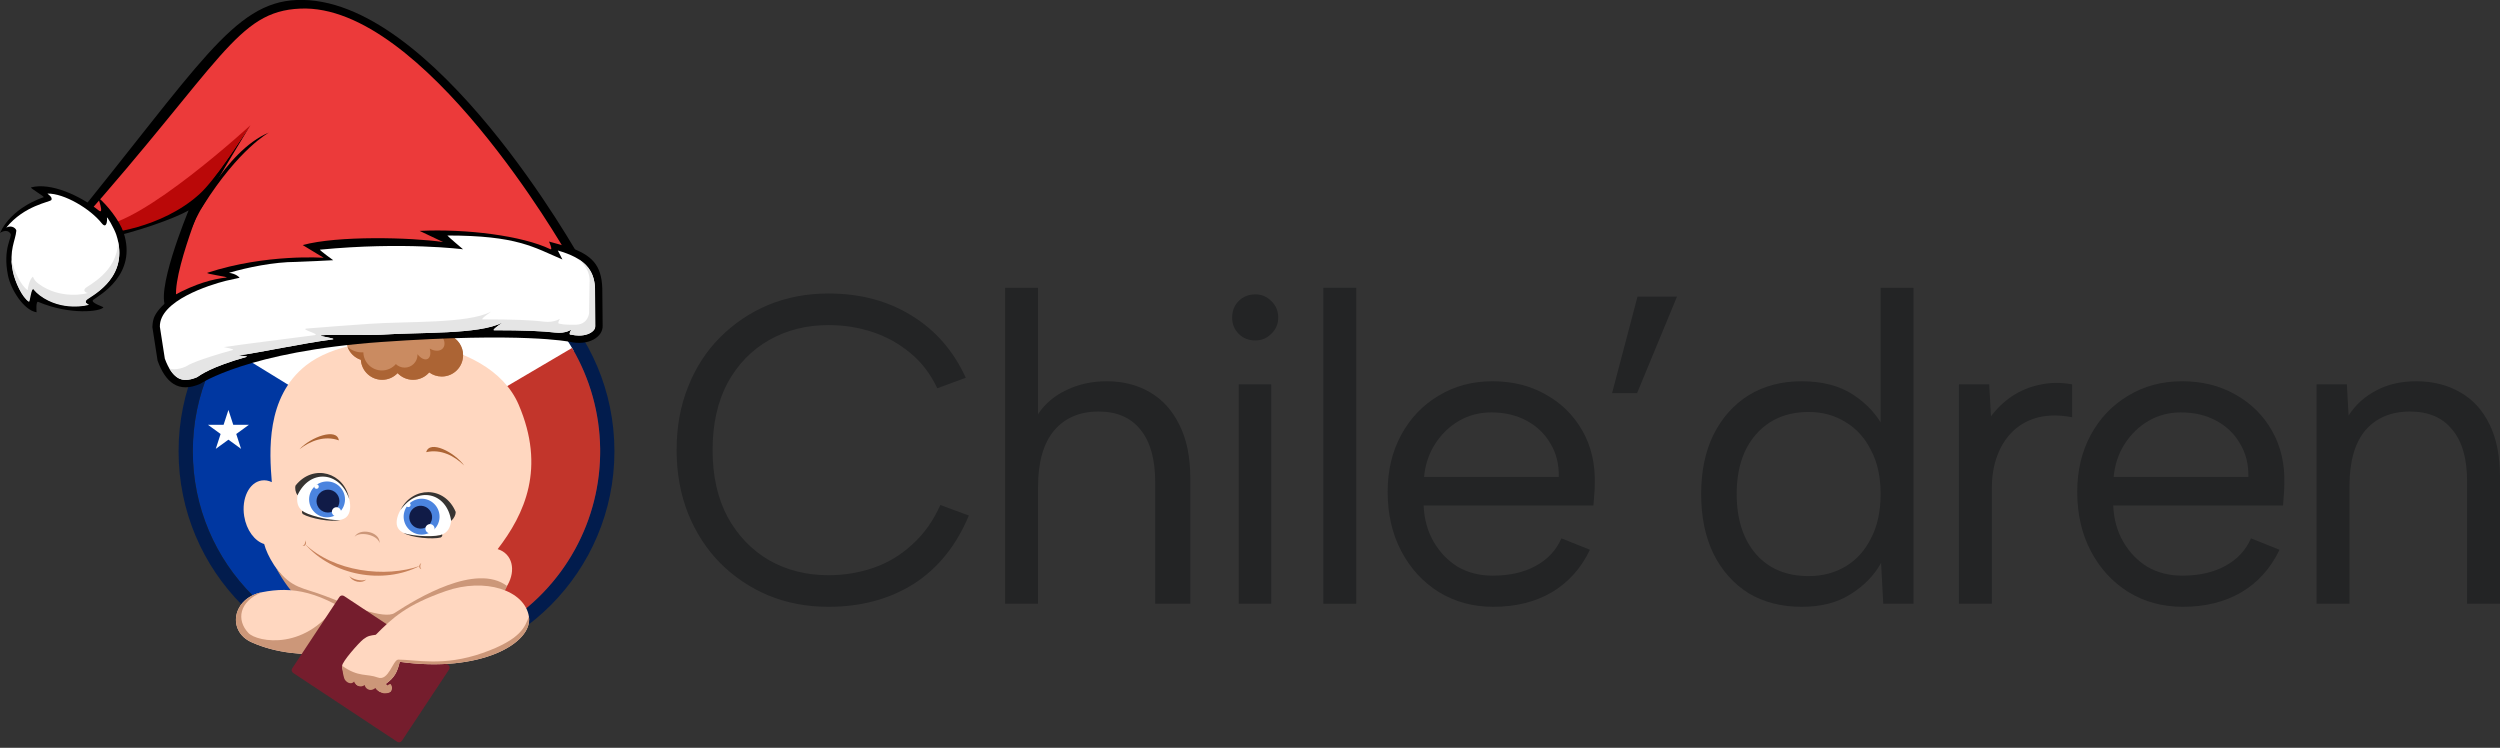
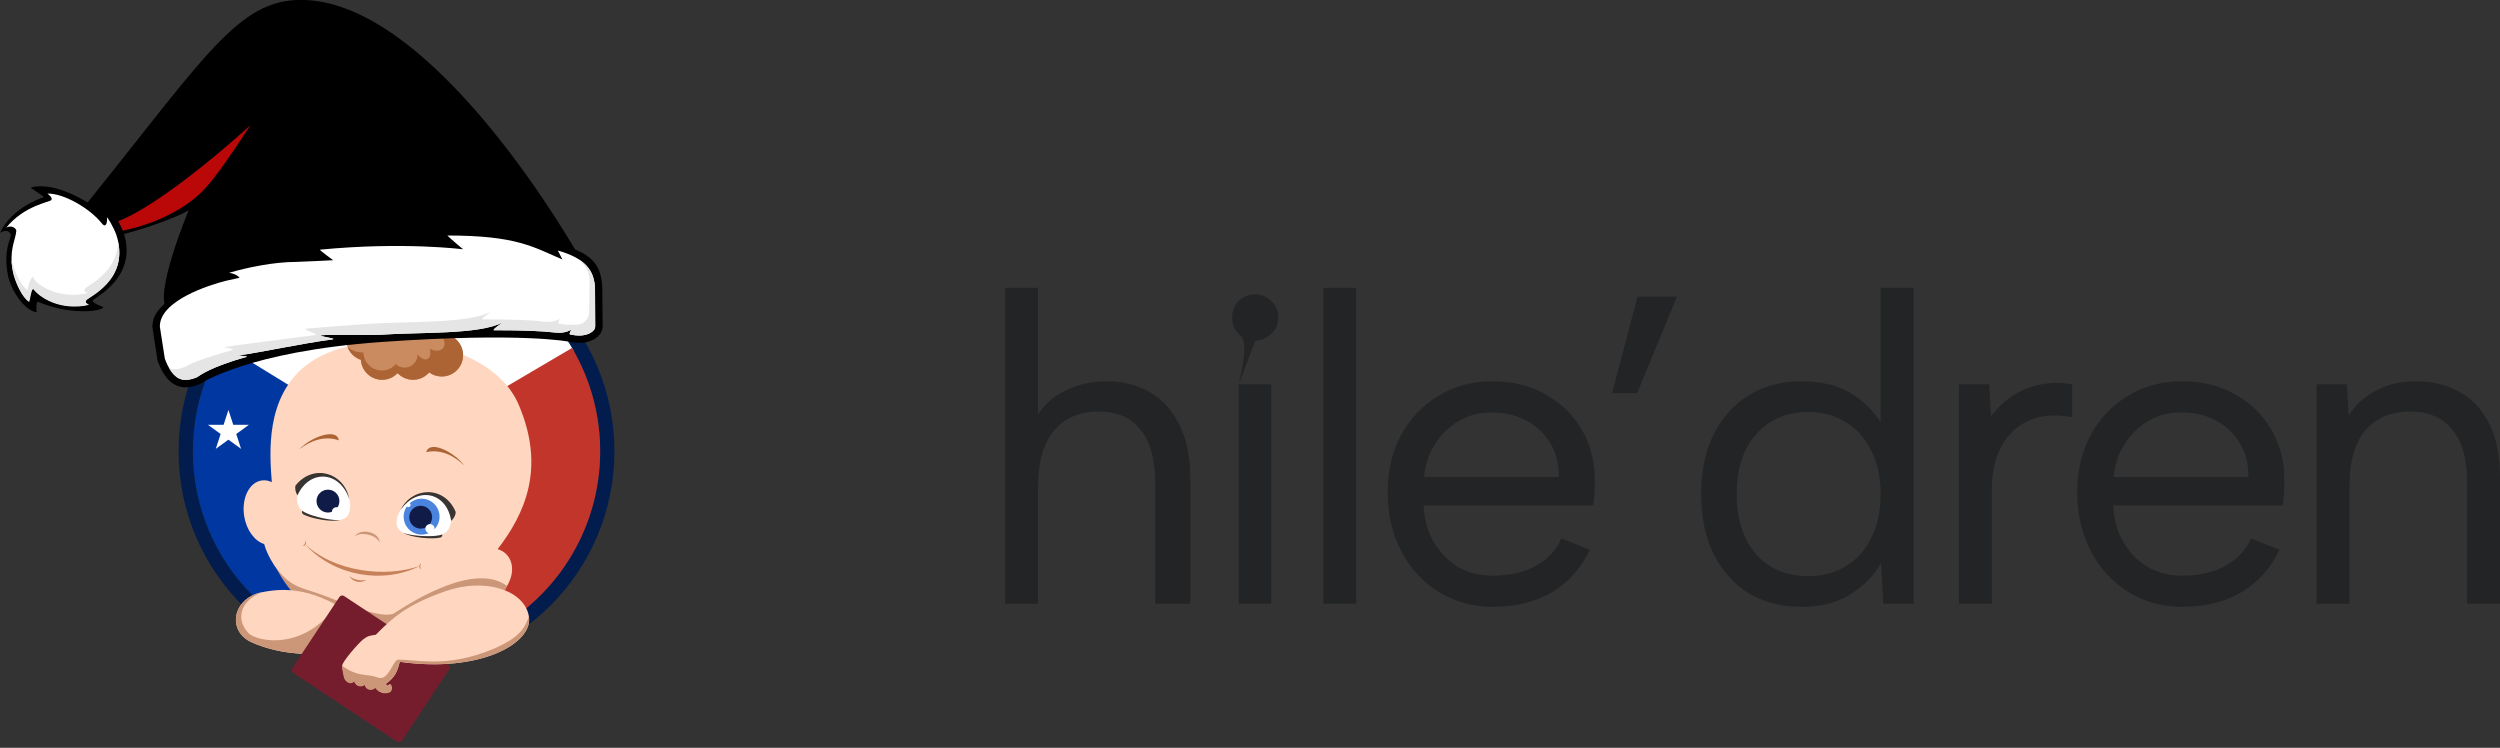
<svg xmlns="http://www.w3.org/2000/svg" width="224" height="67" viewBox="0 0 224 67" fill="none">
  <rect x="0" y="0" width="224" height="67" fill="#333333" stroke="none" />
  <g clip-path="url(#clip0_643_67)">
    <g clip-path="url(#clip1_643_67)">
-       <path d="M60.624 40.334C60.624 38.263 60.965 36.376 61.646 34.672C62.328 32.942 63.285 31.461 64.516 30.229C65.775 28.971 67.216 28.001 68.841 27.32C70.493 26.638 72.288 26.297 74.228 26.297C77.059 26.297 79.536 26.953 81.659 28.263C83.808 29.574 85.433 31.435 86.534 33.846L83.978 34.79C83.376 33.505 82.576 32.457 81.58 31.645C80.584 30.806 79.457 30.177 78.199 29.757C76.941 29.338 75.617 29.128 74.228 29.128C72.262 29.128 70.493 29.574 68.92 30.465C67.347 31.356 66.102 32.641 65.185 34.318C64.294 35.996 63.848 38.001 63.848 40.334C63.848 42.64 64.294 44.632 65.185 46.31C66.102 47.987 67.347 49.285 68.92 50.202C70.493 51.093 72.262 51.539 74.228 51.539C75.643 51.539 76.993 51.316 78.278 50.871C79.562 50.425 80.715 49.73 81.737 48.787C82.786 47.843 83.625 46.664 84.254 45.248L86.809 46.192C85.682 48.892 84.031 50.936 81.855 52.325C79.68 53.688 77.137 54.37 74.228 54.37C72.288 54.37 70.493 54.029 68.841 53.348C67.216 52.666 65.775 51.696 64.516 50.438C63.285 49.18 62.328 47.699 61.646 45.995C60.965 44.265 60.624 42.378 60.624 40.334Z" fill="#232425" />
      <path d="M90.059 25.786H93.007V37.11C93.636 36.166 94.488 35.445 95.563 34.947C96.638 34.423 97.843 34.161 99.18 34.161C100.622 34.161 101.906 34.489 103.033 35.144C104.16 35.799 105.038 36.769 105.668 38.053C106.323 39.338 106.65 40.937 106.65 42.85V54.095H103.505V43.204C103.505 41.159 103.073 39.6 102.208 38.525C101.343 37.424 100.084 36.874 98.433 36.874C96.729 36.874 95.393 37.45 94.423 38.604C93.479 39.757 93.007 41.434 93.007 43.636V54.095H90.059V25.786Z" fill="#232425" />
-       <path d="M110.99 34.436H113.9V54.095H110.99V34.436ZM112.484 30.504C111.881 30.504 111.383 30.308 110.99 29.915C110.597 29.521 110.4 29.037 110.4 28.46C110.4 27.857 110.597 27.359 110.99 26.966C111.383 26.573 111.881 26.376 112.484 26.376C113.035 26.376 113.506 26.573 113.9 26.966C114.319 27.359 114.529 27.857 114.529 28.46C114.529 29.037 114.319 29.521 113.9 29.915C113.506 30.308 113.035 30.504 112.484 30.504Z" fill="#232425" />
+       <path d="M110.99 34.436H113.9V54.095H110.99V34.436ZC111.881 30.504 111.383 30.308 110.99 29.915C110.597 29.521 110.4 29.037 110.4 28.46C110.4 27.857 110.597 27.359 110.99 26.966C111.383 26.573 111.881 26.376 112.484 26.376C113.035 26.376 113.506 26.573 113.9 26.966C114.319 27.359 114.529 27.857 114.529 28.46C114.529 29.037 114.319 29.521 113.9 29.915C113.506 30.308 113.035 30.504 112.484 30.504Z" fill="#232425" />
      <path d="M118.571 25.786H121.52V54.095H118.571V25.786Z" fill="#232425" />
      <path d="M133.808 54.37C131.974 54.37 130.335 53.924 128.894 53.033C127.478 52.142 126.364 50.923 125.552 49.377C124.739 47.83 124.333 46.061 124.333 44.069C124.333 42.155 124.739 40.452 125.552 38.958C126.364 37.464 127.478 36.297 128.894 35.458C130.309 34.593 131.921 34.161 133.73 34.161C135.512 34.161 137.098 34.554 138.487 35.34C139.903 36.127 141.004 37.215 141.79 38.604C142.576 39.993 142.943 41.579 142.891 43.361C142.891 43.649 142.878 43.951 142.851 44.265C142.825 44.58 142.799 44.921 142.773 45.288H127.557C127.609 46.52 127.911 47.607 128.461 48.551C129.012 49.495 129.733 50.242 130.624 50.792C131.541 51.316 132.576 51.578 133.73 51.578C135.25 51.578 136.534 51.29 137.583 50.713C138.658 50.137 139.431 49.311 139.903 48.236L142.458 49.259C141.672 50.91 140.532 52.181 139.038 53.072C137.544 53.938 135.801 54.37 133.808 54.37ZM139.667 42.732C139.693 41.605 139.444 40.609 138.92 39.744C138.422 38.879 137.714 38.197 136.797 37.699C135.879 37.201 134.818 36.952 133.612 36.952C132.563 36.952 131.607 37.201 130.742 37.699C129.877 38.197 129.156 38.892 128.579 39.783C128.029 40.648 127.701 41.631 127.596 42.732H139.667Z" fill="#232425" />
      <path d="M144.442 35.222L146.722 26.573H150.261L146.683 35.222H144.442Z" fill="#232425" />
      <path d="M168.819 38.407L168.504 38.446V25.786H171.453V54.095H168.74L168.543 50.438C167.941 51.539 167.036 52.47 165.831 53.23C164.651 53.99 163.183 54.37 161.427 54.37C159.618 54.37 158.033 53.964 156.67 53.151C155.333 52.312 154.284 51.133 153.524 49.613C152.79 48.092 152.423 46.31 152.423 44.265C152.423 42.221 152.79 40.452 153.524 38.958C154.284 37.437 155.333 36.258 156.67 35.419C158.033 34.58 159.618 34.161 161.427 34.161C163.288 34.161 164.835 34.567 166.066 35.38C167.298 36.192 168.216 37.201 168.819 38.407ZM155.608 44.265C155.608 46.52 156.185 48.315 157.338 49.652C158.491 50.962 160.064 51.618 162.056 51.618C163.288 51.618 164.389 51.329 165.359 50.753C166.329 50.176 167.089 49.337 167.639 48.236C168.216 47.136 168.504 45.812 168.504 44.265C168.504 42.719 168.216 41.408 167.639 40.334C167.089 39.233 166.329 38.394 165.359 37.817C164.389 37.215 163.288 36.913 162.056 36.913C160.09 36.913 158.518 37.581 157.338 38.918C156.185 40.229 155.608 42.011 155.608 44.265Z" fill="#232425" />
      <path d="M175.52 34.436H178.233L178.39 37.306C178.915 36.599 179.544 35.996 180.278 35.498C181.038 35 181.863 34.659 182.755 34.475C183.672 34.266 184.642 34.253 185.664 34.436V37.385C184.563 37.175 183.567 37.175 182.676 37.385C181.811 37.595 181.064 37.988 180.435 38.564C179.806 39.141 179.321 39.875 178.98 40.766C178.639 41.631 178.469 42.64 178.469 43.794V54.095H175.52V34.436Z" fill="#232425" />
      <path d="M195.595 54.37C193.76 54.37 192.122 53.924 190.68 53.033C189.265 52.142 188.151 50.923 187.338 49.377C186.526 47.83 186.12 46.061 186.12 44.069C186.12 42.155 186.526 40.452 187.338 38.958C188.151 37.464 189.265 36.297 190.68 35.458C192.096 34.593 193.708 34.161 195.516 34.161C197.299 34.161 198.885 34.554 200.274 35.34C201.689 36.127 202.79 37.215 203.576 38.604C204.363 39.993 204.73 41.579 204.677 43.361C204.677 43.649 204.664 43.951 204.638 44.265C204.612 44.58 204.586 44.921 204.559 45.288H189.344C189.396 46.52 189.697 47.607 190.248 48.551C190.798 49.495 191.519 50.242 192.41 50.792C193.328 51.316 194.363 51.578 195.516 51.578C197.037 51.578 198.321 51.29 199.37 50.713C200.444 50.137 201.217 49.311 201.689 48.236L204.245 49.259C203.459 50.91 202.318 52.181 200.824 53.072C199.33 53.938 197.587 54.37 195.595 54.37ZM201.453 42.732C201.48 41.605 201.231 40.609 200.706 39.744C200.208 38.879 199.501 38.197 198.583 37.699C197.666 37.201 196.604 36.952 195.398 36.952C194.35 36.952 193.393 37.201 192.528 37.699C191.663 38.197 190.942 38.892 190.366 39.783C189.815 40.648 189.488 41.631 189.383 42.732H201.453Z" fill="#232425" />
      <path d="M207.565 34.436H210.278L210.436 37.228C211.065 36.258 211.89 35.511 212.912 34.986C213.935 34.436 215.127 34.161 216.49 34.161C217.984 34.161 219.295 34.489 220.422 35.144C221.549 35.773 222.427 36.73 223.056 38.014C223.685 39.272 224 40.858 224 42.771V54.095H221.051V43.125C221.051 41.081 220.606 39.534 219.714 38.486C218.849 37.411 217.591 36.874 215.94 36.874C214.236 36.874 212.899 37.437 211.93 38.564C210.986 39.691 210.514 41.356 210.514 43.558V54.095H207.565V34.436Z" fill="#232425" />
      <path d="M53.776 40.434C53.776 50.513 45.605 58.684 35.526 58.684C25.447 58.684 17.276 50.513 17.276 40.434C17.276 30.355 25.447 22.184 35.526 22.184C45.605 22.184 53.776 30.355 53.776 40.434Z" fill="#0037A1" />
      <path fill-rule="evenodd" clip-rule="evenodd" d="M55.053 40.434C55.053 51.218 46.31 59.96 35.526 59.96C24.742 59.96 16 51.218 16 40.434C16 29.65 24.742 20.908 35.526 20.908C46.31 20.908 55.053 29.65 55.053 40.434ZM35.526 58.683C45.605 58.683 53.776 50.513 53.776 40.434C53.776 30.355 45.605 22.184 35.526 22.184C25.447 22.184 17.277 30.355 17.277 40.434C17.277 50.513 25.447 58.683 35.526 58.683Z" fill="#021C4D" />
      <path d="M19.975 30.884C21.634 28.182 23.969 25.959 26.749 24.434C29.529 22.909 32.659 22.134 35.83 22.187C39 22.24 42.102 23.118 44.831 24.735C47.558 26.352 49.818 28.651 51.387 31.407L35.526 40.434L19.975 30.884Z" fill="white" />
      <path d="M51.254 31.177C52.862 33.91 53.731 37.014 53.774 40.185C53.818 43.356 53.034 46.483 51.5 49.259C49.967 52.035 47.737 54.363 45.03 56.014C42.322 57.666 39.232 58.583 36.062 58.676L35.526 40.434L51.254 31.177Z" fill="#C2352B" />
      <path d="M20.467 36.73L20.9 38.062H22.301L21.168 38.886L21.6 40.218L20.467 39.395L19.333 40.218L19.766 38.886L18.633 38.062H20.034L20.467 36.73Z" fill="white" />
      <path d="M23.431 43.052C23.746 43.002 24.06 43.057 24.354 43.199C24.141 40.523 23.794 35.583 27.429 32.73C32.083 29.078 43.79 29.996 46.472 36.257C48.905 41.937 47.029 46.032 44.59 49.203C44.902 49.294 45.181 49.458 45.403 49.697C46.236 50.594 45.956 52.207 44.779 53.3C43.602 54.393 41.973 54.552 41.14 53.655C40.943 53.443 40.808 53.19 40.733 52.913C38.841 54.036 36.732 55.28 36.542 55.361C36.213 55.502 32.964 56.774 31.833 56.444C30.929 56.181 28.035 54.985 26.701 54.419L26.528 53.03C24.773 51.228 23.967 49.843 23.669 48.745C22.818 48.483 22.08 47.504 21.879 46.245C21.626 44.659 22.321 43.229 23.431 43.052Z" fill="#FFD7C0" />
      <path d="M45.428 52.503C42.66 50.419 37.373 53.603 35.354 54.926C34.422 55.536 31.127 54.169 29.132 53.399C27.137 52.629 26.174 52.769 24.749 50.897C29.762 60.483 43.584 57.456 45.428 52.503Z" fill="#CC9779" />
      <path d="M22.535 57.542C24.752 58.542 27.259 58.728 29.872 58.59C30.074 57.596 30.646 57.009 32.782 55.908C28.739 52.892 26.123 52.532 23.473 53.063C20.823 53.594 20.319 56.543 22.535 57.542Z" fill="#FFD7C0" />
      <path d="M22.535 57.542C24.752 58.542 27.259 58.728 29.872 58.59C28.591 58.644 31.566 53.895 30.481 53.722C27.559 58.425 23.038 57.535 22.259 56.717C21.17 55.574 21.397 53.885 23.473 53.063C20.823 53.594 20.319 56.543 22.535 57.542Z" fill="#CC9779" />
      <path d="M30.412 53.487C30.504 53.349 30.69 53.311 30.828 53.403L40.153 59.57C40.291 59.661 40.329 59.847 40.237 59.986L36.008 66.379C35.917 66.517 35.731 66.555 35.593 66.464L26.268 60.297C26.13 60.205 26.092 60.019 26.184 59.881L30.412 53.487Z" fill="#751D2D" />
      <path d="M47.391 55.248C47.765 57.629 43.034 60.317 35.818 59.298C35.589 60.256 35.34 60.709 34.566 61.278C34.749 61.56 34.646 61.438 34.968 61.355C35.124 61.573 35.08 61.807 34.998 61.943C34.916 62.079 34.589 62.069 34.215 62.026C33.769 61.941 33.878 61.735 33.61 61.322C33.382 61.621 32.885 61.468 32.732 61.181L32.538 61.357C32.336 61.494 31.955 61.459 31.898 61.261C31.84 61.063 31.793 60.862 31.793 60.862C31.484 61.224 31.01 61.059 30.914 60.751C30.817 60.443 30.672 60.017 30.658 59.658C30.645 59.299 32.149 57.591 32.557 57.275C32.966 56.959 33.188 56.945 33.669 56.876C35.196 55.34 36.404 54.205 39.919 52.969C43.434 51.733 47.017 52.867 47.391 55.248Z" fill="#FFD7C0" />
      <path d="M47.391 55.248C47.765 57.629 43.033 60.316 35.818 59.298C35.589 60.256 35.34 60.709 34.566 61.278C34.749 61.56 34.665 61.36 34.987 61.278C35.143 61.495 35.175 61.629 35.061 61.899C34.872 62.151 34.512 62.124 34.35 62.111C34.188 62.097 33.711 61.86 33.641 61.641C33.094 62.083 32.683 61.596 32.682 61.377C32.178 61.719 31.78 61.278 31.728 61.065C31.419 61.426 30.937 61.077 30.84 60.769C30.743 60.461 30.672 60.017 30.658 59.658C32.12 60.704 32.888 60.34 33.851 60.704C34.814 61.068 35.185 59.171 35.667 59.101C37.285 59.101 39.726 59.744 43.241 58.508C46.756 57.272 47.034 56.122 47.391 55.248Z" fill="#CC9779" />
      <path d="M37.633 50.696C34.559 51.801 29.884 51.235 27.297 48.714C29.779 51.582 34.335 52.413 37.633 50.696Z" fill="#C7815A" />
      <path d="M32.809 51.931C32.381 52.13 31.502 51.873 31.305 51.608C31.565 52.152 32.426 52.311 32.809 51.931Z" fill="#C7815A" />
      <path d="M37.762 50.999C37.6 50.885 37.641 50.539 37.767 50.426C37.492 50.608 37.504 50.932 37.762 50.999Z" fill="#C7815A" />
      <path d="M27.102 48.921C27.296 48.884 27.402 48.552 27.334 48.397C27.509 48.676 27.366 48.966 27.102 48.921Z" fill="#C7815A" />
      <path d="M31.314 45.854C31.029 46.895 29.719 46.671 28.443 46.321C27.167 45.972 26.284 45.643 26.752 43.933C27.038 42.892 28.303 42.331 29.579 42.68C30.856 43.03 31.599 44.812 31.314 45.854Z" fill="white" />
-       <path d="M30.913 44.745C30.913 45.633 30.192 46.353 29.304 46.353C28.416 46.353 27.696 45.633 27.696 44.745C27.696 43.857 28.416 43.137 29.304 43.137C30.192 43.137 30.913 43.857 30.913 44.745Z" fill="#4B84DF" />
      <path d="M30.411 44.898C30.411 45.465 29.952 45.924 29.385 45.924C28.819 45.924 28.359 45.465 28.359 44.898C28.359 44.332 28.819 43.872 29.385 43.872C29.952 43.872 30.411 44.332 30.411 44.898Z" fill="#101B47" />
      <path d="M28.562 43.596C28.562 43.708 28.472 43.799 28.359 43.799C28.247 43.799 28.156 43.708 28.156 43.596C28.156 43.484 28.247 43.393 28.359 43.393C28.472 43.393 28.562 43.484 28.562 43.596Z" fill="white" />
      <path d="M30.56 45.857C30.56 46.084 30.376 46.268 30.149 46.268C29.922 46.268 29.738 46.084 29.738 45.857C29.738 45.63 29.922 45.446 30.149 45.446C30.376 45.446 30.56 45.63 30.56 45.857Z" fill="white" />
      <path d="M26.481 43.504C26.409 43.738 26.466 44.097 26.653 44.384C27.739 42.005 30.444 42.185 31.29 44.714C30.873 42.36 28.088 41.485 26.481 43.504Z" fill="#373432" />
      <path d="M27.14 46.065C27.071 45.985 27.01 45.862 27.103 45.764C27.347 46.081 29.449 46.684 30.472 46.591C29.686 46.817 27.763 46.446 27.14 46.065Z" fill="#373432" />
      <path d="M35.539 46.806C35.527 47.886 36.848 48.03 38.171 48.044C39.494 48.059 40.434 47.985 40.453 46.212C40.465 45.132 39.402 44.245 38.078 44.231C36.755 44.217 35.551 45.727 35.539 46.806Z" fill="white" />
      <path d="M36.229 45.85C35.985 46.704 36.48 47.594 37.334 47.838C38.188 48.082 39.078 47.587 39.322 46.733C39.566 45.879 39.071 44.989 38.217 44.745C37.363 44.502 36.473 44.996 36.229 45.85Z" fill="#4B84DF" />
      <path d="M36.707 46.059C36.551 46.603 36.867 47.171 37.411 47.326C37.955 47.482 38.523 47.166 38.678 46.622C38.834 46.078 38.519 45.51 37.974 45.355C37.43 45.199 36.862 45.514 36.707 46.059Z" fill="#101B47" />
      <path d="M36.556 45.436C36.667 45.455 36.771 45.38 36.789 45.269C36.808 45.158 36.733 45.054 36.622 45.035C36.511 45.017 36.407 45.092 36.389 45.203C36.37 45.313 36.445 45.418 36.556 45.436Z" fill="white" />
      <path d="M38.461 47.776C38.685 47.813 38.896 47.661 38.933 47.437C38.97 47.214 38.819 47.002 38.595 46.965C38.371 46.928 38.16 47.08 38.123 47.303C38.086 47.527 38.237 47.739 38.461 47.776Z" fill="white" />
      <path d="M40.832 45.874C40.837 46.118 40.683 46.448 40.425 46.672C40.034 44.087 37.384 43.517 35.876 45.716C36.923 43.568 39.841 43.491 40.832 45.874Z" fill="#373432" />
      <path d="M39.495 48.156C39.583 48.098 39.675 47.996 39.613 47.877C39.292 48.114 37.105 48.116 36.147 47.746C36.84 48.179 38.791 48.35 39.495 48.156Z" fill="#373432" />
      <path d="M31.763 48.124C32.17 47.248 34.074 47.62 34.011 48.656C33.805 47.875 32.124 47.586 31.763 48.124Z" fill="#CC9779" />
      <path d="M41.594 41.713C40.727 40.515 38.495 39.379 38.187 40.515C39.5 40.209 40.727 40.854 41.594 41.713Z" fill="#AC6434" />
      <path d="M26.838 40.248C27.839 39.16 30.188 38.292 30.362 39.457C29.093 38.999 27.799 39.496 26.838 40.248Z" fill="#AC6434" />
      <path d="M33.167 28.532C33.148 28.448 33.139 28.36 33.139 28.271C33.139 27.605 33.678 27.065 34.344 27.065C34.894 27.065 35.357 27.433 35.502 27.936C35.712 27.857 35.94 27.814 36.177 27.814C36.717 27.814 37.205 28.038 37.553 28.398C37.815 28.263 38.113 28.186 38.429 28.186C39.476 28.186 40.326 29.028 40.339 30.071C41.018 30.364 41.492 31.039 41.492 31.825C41.492 32.88 40.637 33.735 39.582 33.735C39.161 33.735 38.772 33.599 38.457 33.368C38.107 33.773 37.589 34.029 37.012 34.029C36.466 34.029 35.973 33.8 35.625 33.433C35.277 33.8 34.785 34.029 34.239 34.029C33.225 34.029 32.396 33.239 32.333 32.241C31.573 31.989 31.024 31.273 31.024 30.428C31.024 29.373 31.88 28.518 32.934 28.518C33.013 28.518 33.091 28.523 33.167 28.532Z" fill="#CA8B61" />
      <path d="M31.136 31.072C31.333 31.623 31.776 32.056 32.332 32.241C32.395 33.239 33.225 34.029 34.239 34.029C34.785 34.029 35.277 33.8 35.625 33.432C35.973 33.8 36.466 34.029 37.012 34.029C37.589 34.029 38.106 33.773 38.457 33.368C38.772 33.599 39.161 33.735 39.582 33.735C40.637 33.735 41.492 32.88 41.492 31.825C41.492 31.039 41.017 30.364 40.339 30.071C40.332 29.522 40.094 29.029 39.717 28.685C39.789 28.886 39.828 29.103 39.828 29.329C39.828 29.636 39.756 29.926 39.627 30.183C39.864 30.541 39.901 30.945 39.688 31.2C39.443 31.492 38.947 31.495 38.504 31.233C38.62 31.659 38.553 32.037 38.312 32.162C38.059 32.292 37.691 32.105 37.406 31.731C37.407 31.75 37.408 31.77 37.408 31.789C37.408 32.423 36.893 32.938 36.259 32.938C35.953 32.938 35.674 32.818 35.468 32.623C35.164 32.972 34.716 33.193 34.216 33.193C33.311 33.193 32.575 32.468 32.557 31.567C32.513 31.57 32.468 31.572 32.423 31.572C31.927 31.572 31.475 31.382 31.136 31.072Z" fill="#AC6434" />
      <path d="M36.543 30.654C36.534 30.659 36.525 30.664 36.516 30.669C36.534 30.673 36.553 30.678 36.571 30.683C36.562 30.673 36.553 30.664 36.543 30.654Z" fill="#AC6434" />
    </g>
  </g>
  <g clip-path="url(#clip2_643_67)">
    <path d="M51.991 23.163C51.991 23.163 38.825 -0.499 26.581 1.00201e-05C20.905 0.239 17.822 5.926 6.067 20.341C3.494 23.489 14.099 20.428 16.899 18.854C16.899 18.854 13.676 26.593 15 27.7C17.464 29.773 53.576 26.854 51.991 23.163Z" fill="black" />
-     <path d="M50.699 22.577C50.699 22.577 37.945 0.271 26.895 0.771C21.23 1.02 19.916 5.536 6.989 20.124C4.286 23.163 15.531 19.06 18.342 17.475C18.342 17.475 14.739 26.17 16.063 27.266C18.516 29.328 52.284 26.256 50.699 22.577Z" fill="#EC3A3A" />
    <path d="M16.097 18.528C18.637 16.954 19.559 15.478 22.436 11.223C22.436 11.223 18.105 18.268 17.378 19.983C16.65 21.698 17.768 18.355 17.302 18.355C16.846 18.344 15.836 18.691 16.097 18.528Z" fill="black" />
    <path d="M22.436 11.223C22.436 11.223 12.688 20.189 8.911 20.232C8.911 20.232 9.248 20.677 9.313 20.851C9.356 20.981 14.447 20.515 17.888 17.378C19.309 16.075 21.415 12.743 22.436 11.223Z" fill="#BA0808" />
    <path d="M24.106 11.875C24.106 11.875 21.447 13.275 18.191 18.441C17.008 20.308 20.09 13.503 24.106 11.875Z" fill="black" />
    <path d="M13.652 29.306C13.706 28.579 13.685 28.026 15.573 26.474C17.57 25.388 19.068 25.008 20.273 24.867C20.664 24.824 18.276 24.541 18.602 24.433C23.866 22.718 29 23.098 29 23.098L27.122 21.958C30.227 21.101 36.793 21.264 39.702 21.687L37.597 20.688C41.797 20.482 46.812 21.122 49.308 22.327C49.558 22.447 49.189 21.643 49.189 21.643L51.002 22.143C53.02 22.87 53.889 23.717 53.965 25.822L53.997 29.155C54.052 30.186 52.749 31.021 51.013 30.62C51.013 30.62 46.834 29.752 34.167 30.642C22.205 31.488 17.95 34.386 17.95 34.386C15.964 35.266 14.813 34.234 14.119 32.313L13.652 29.306Z" fill="black" />
    <path d="M16.636 34.039C16.929 34.039 17.277 33.963 17.646 33.8C17.96 33.594 18.883 32.878 22.085 31.977C22.313 31.912 21.336 31.857 21.336 31.857C23.214 31.597 27.176 30.75 29.759 30.414C30.378 30.338 28.196 30.099 28.869 30.034C29.651 29.958 33.287 30.045 34.133 29.99C37.542 29.752 42.914 29.99 44.977 28.916C45.248 28.775 43.978 29.589 44.271 29.589C46.887 29.589 48.645 29.665 49.72 29.795C50.751 29.925 51.24 29.459 51.175 29.567C50.914 30.012 51.109 29.98 51.142 29.98H51.153C51.403 30.034 51.641 30.066 51.88 30.066C52.423 30.066 52.9 29.904 53.161 29.632C53.291 29.502 53.345 29.35 53.335 29.198V29.165L53.313 25.833C53.248 24.151 52.347 23.12 49.981 22.447L50.393 23.25C47.81 22.154 46.344 21.101 40.081 21.101C40.179 21.231 41.493 22.338 41.493 22.338C41.493 22.338 36.174 21.643 28.663 22.371C28.695 22.479 29.857 23.315 29.857 23.315C29.857 23.315 26.915 23.467 26.524 23.467C24.56 23.467 22.129 23.966 20.522 24.444C21.163 24.531 21.445 24.845 21.466 24.889C21.466 24.889 20.652 25.062 20.24 25.16C18.764 25.529 14.281 26.94 14.324 29.274L14.769 32.139C15.464 34.028 16.332 34.039 16.636 34.039C16.625 34.039 16.625 34.039 16.636 34.039Z" fill="white" />
    <path d="M15.172 33.019C15.78 34.039 16.399 34.039 16.637 34.039C16.93 34.039 17.267 33.952 17.647 33.8C17.962 33.605 18.884 32.878 22.086 31.977C22.314 31.912 21.337 31.857 21.337 31.857C23.215 31.597 27.177 30.75 29.76 30.414C30.379 30.338 28.197 30.099 28.87 30.034C29.652 29.958 33.288 30.045 34.135 29.99C37.543 29.752 42.916 29.99 44.978 28.916C45.249 28.775 43.979 29.589 44.272 29.589C46.888 29.589 48.647 29.665 49.721 29.795C50.752 29.925 51.241 29.459 51.176 29.567C50.915 30.012 51.111 29.98 51.143 29.98H51.154C51.404 30.034 51.642 30.066 51.87 30.066C52.413 30.066 52.891 29.904 53.151 29.632C53.281 29.502 53.336 29.35 53.325 29.198V29.166L53.314 25.833C53.27 24.672 52.825 23.825 51.783 23.185C52.109 23.489 52.934 24.162 52.825 25.377L52.782 28.058C52.728 28.471 52.522 28.71 52.38 28.829C51.957 29.187 51.393 29.09 50.85 29.09C50.622 29.09 50.373 29.057 50.134 29.003H50.123C50.09 28.992 49.906 29.024 50.155 28.59C50.21 28.493 49.732 28.948 48.701 28.818C47.626 28.677 45.868 28.612 43.252 28.612C42.959 28.612 44.229 27.798 43.958 27.939C41.895 29.014 36.522 28.775 33.114 29.014C32.267 29.068 28.273 29.361 27.492 29.437C26.819 29.502 28.783 29.947 28.175 30.034C25.592 30.37 21.923 30.826 20.056 31.098C20.056 31.098 21.088 31.293 20.86 31.358C17.658 32.259 16.952 32.65 16.637 32.845C16.268 33.008 15.932 33.084 15.628 33.084C15.498 33.073 15.346 33.073 15.172 33.019Z" fill="#E5E5E5" />
    <path d="M8.356 26.864C8.943 26.43 12.318 24.585 11.07 20.829C10.701 19.733 9.572 18.344 8.823 17.714C8.736 17.638 9.377 19.277 8.856 18.865C7.173 17.519 4.536 16.325 2.788 16.791C2.636 16.835 4.047 17.627 3.906 17.671C3.7 17.747 1.041 18.604 -0.001 20.873C-0.001 20.873 0.606 20.428 0.943 20.938C1.138 21.242 0.216 22.197 0.715 24.683C0.954 25.887 2.093 27.787 3.277 27.982C3.277 27.982 3.19 26.94 3.429 27.049C6.272 28.254 9.018 27.917 9.268 27.537C9.29 27.494 8.031 27.114 8.356 26.864Z" fill="black" />
    <path d="M7.954 27.255C7.824 27.255 7.531 27.092 7.726 26.853C7.986 26.549 11.731 24.965 10.418 21.025C10.233 20.471 9.549 19.277 9.582 19.516C9.625 19.776 9.55 20.547 9.115 20.004C8.095 18.713 5.75 17.312 4.253 17.345C4.253 17.378 4.752 17.66 4.6 17.92C4.491 18.105 2.179 18.398 0.562 20.395C1.083 20.113 1.474 20.515 1.463 20.677C1.387 21.567 0.79 22.392 1.148 24.238C1.344 25.225 1.995 26.625 2.581 26.984C2.69 26.832 2.548 26.224 3.026 25.8C3.124 25.714 3.026 26.007 3.547 26.408C5.49 27.874 7.867 27.342 7.954 27.255Z" fill="white" />
    <path d="M1.029 23.239C1.029 23.554 1.073 23.912 1.149 24.314C1.344 25.29 2.006 26.691 2.603 27.049C2.712 26.897 2.744 26.202 2.939 25.887C2.972 25.844 3.048 26.083 3.569 26.474C5.523 27.939 7.889 27.374 7.976 27.298C7.846 27.298 7.553 27.136 7.748 26.897C7.987 26.604 11.351 25.149 10.57 21.654C10.548 24.39 7.846 25.583 7.629 25.844C7.422 26.083 7.726 26.245 7.856 26.245C7.77 26.322 5.393 26.875 3.45 25.421C2.918 25.03 3.015 24.737 2.918 24.813C2.646 25.052 2.473 25.822 2.484 25.996C1.897 25.638 1.235 24.248 1.029 23.261C1.04 23.25 1.04 23.25 1.029 23.239Z" fill="#E5E5E5" />
  </g>
  <defs>
    <clipPath id="clip0_643_67">
      <rect width="208" height="46" fill="white" transform="translate(16 20.711)" />
    </clipPath>
    <clipPath id="clip1_643_67">
      <rect width="208" height="46" fill="white" transform="translate(16 20.711)" />
    </clipPath>
    <clipPath id="clip2_643_67">
      <rect width="54" height="34.701" fill="white" transform="matrix(-1 0 0 1 54 0)" />
    </clipPath>
  </defs>
</svg>